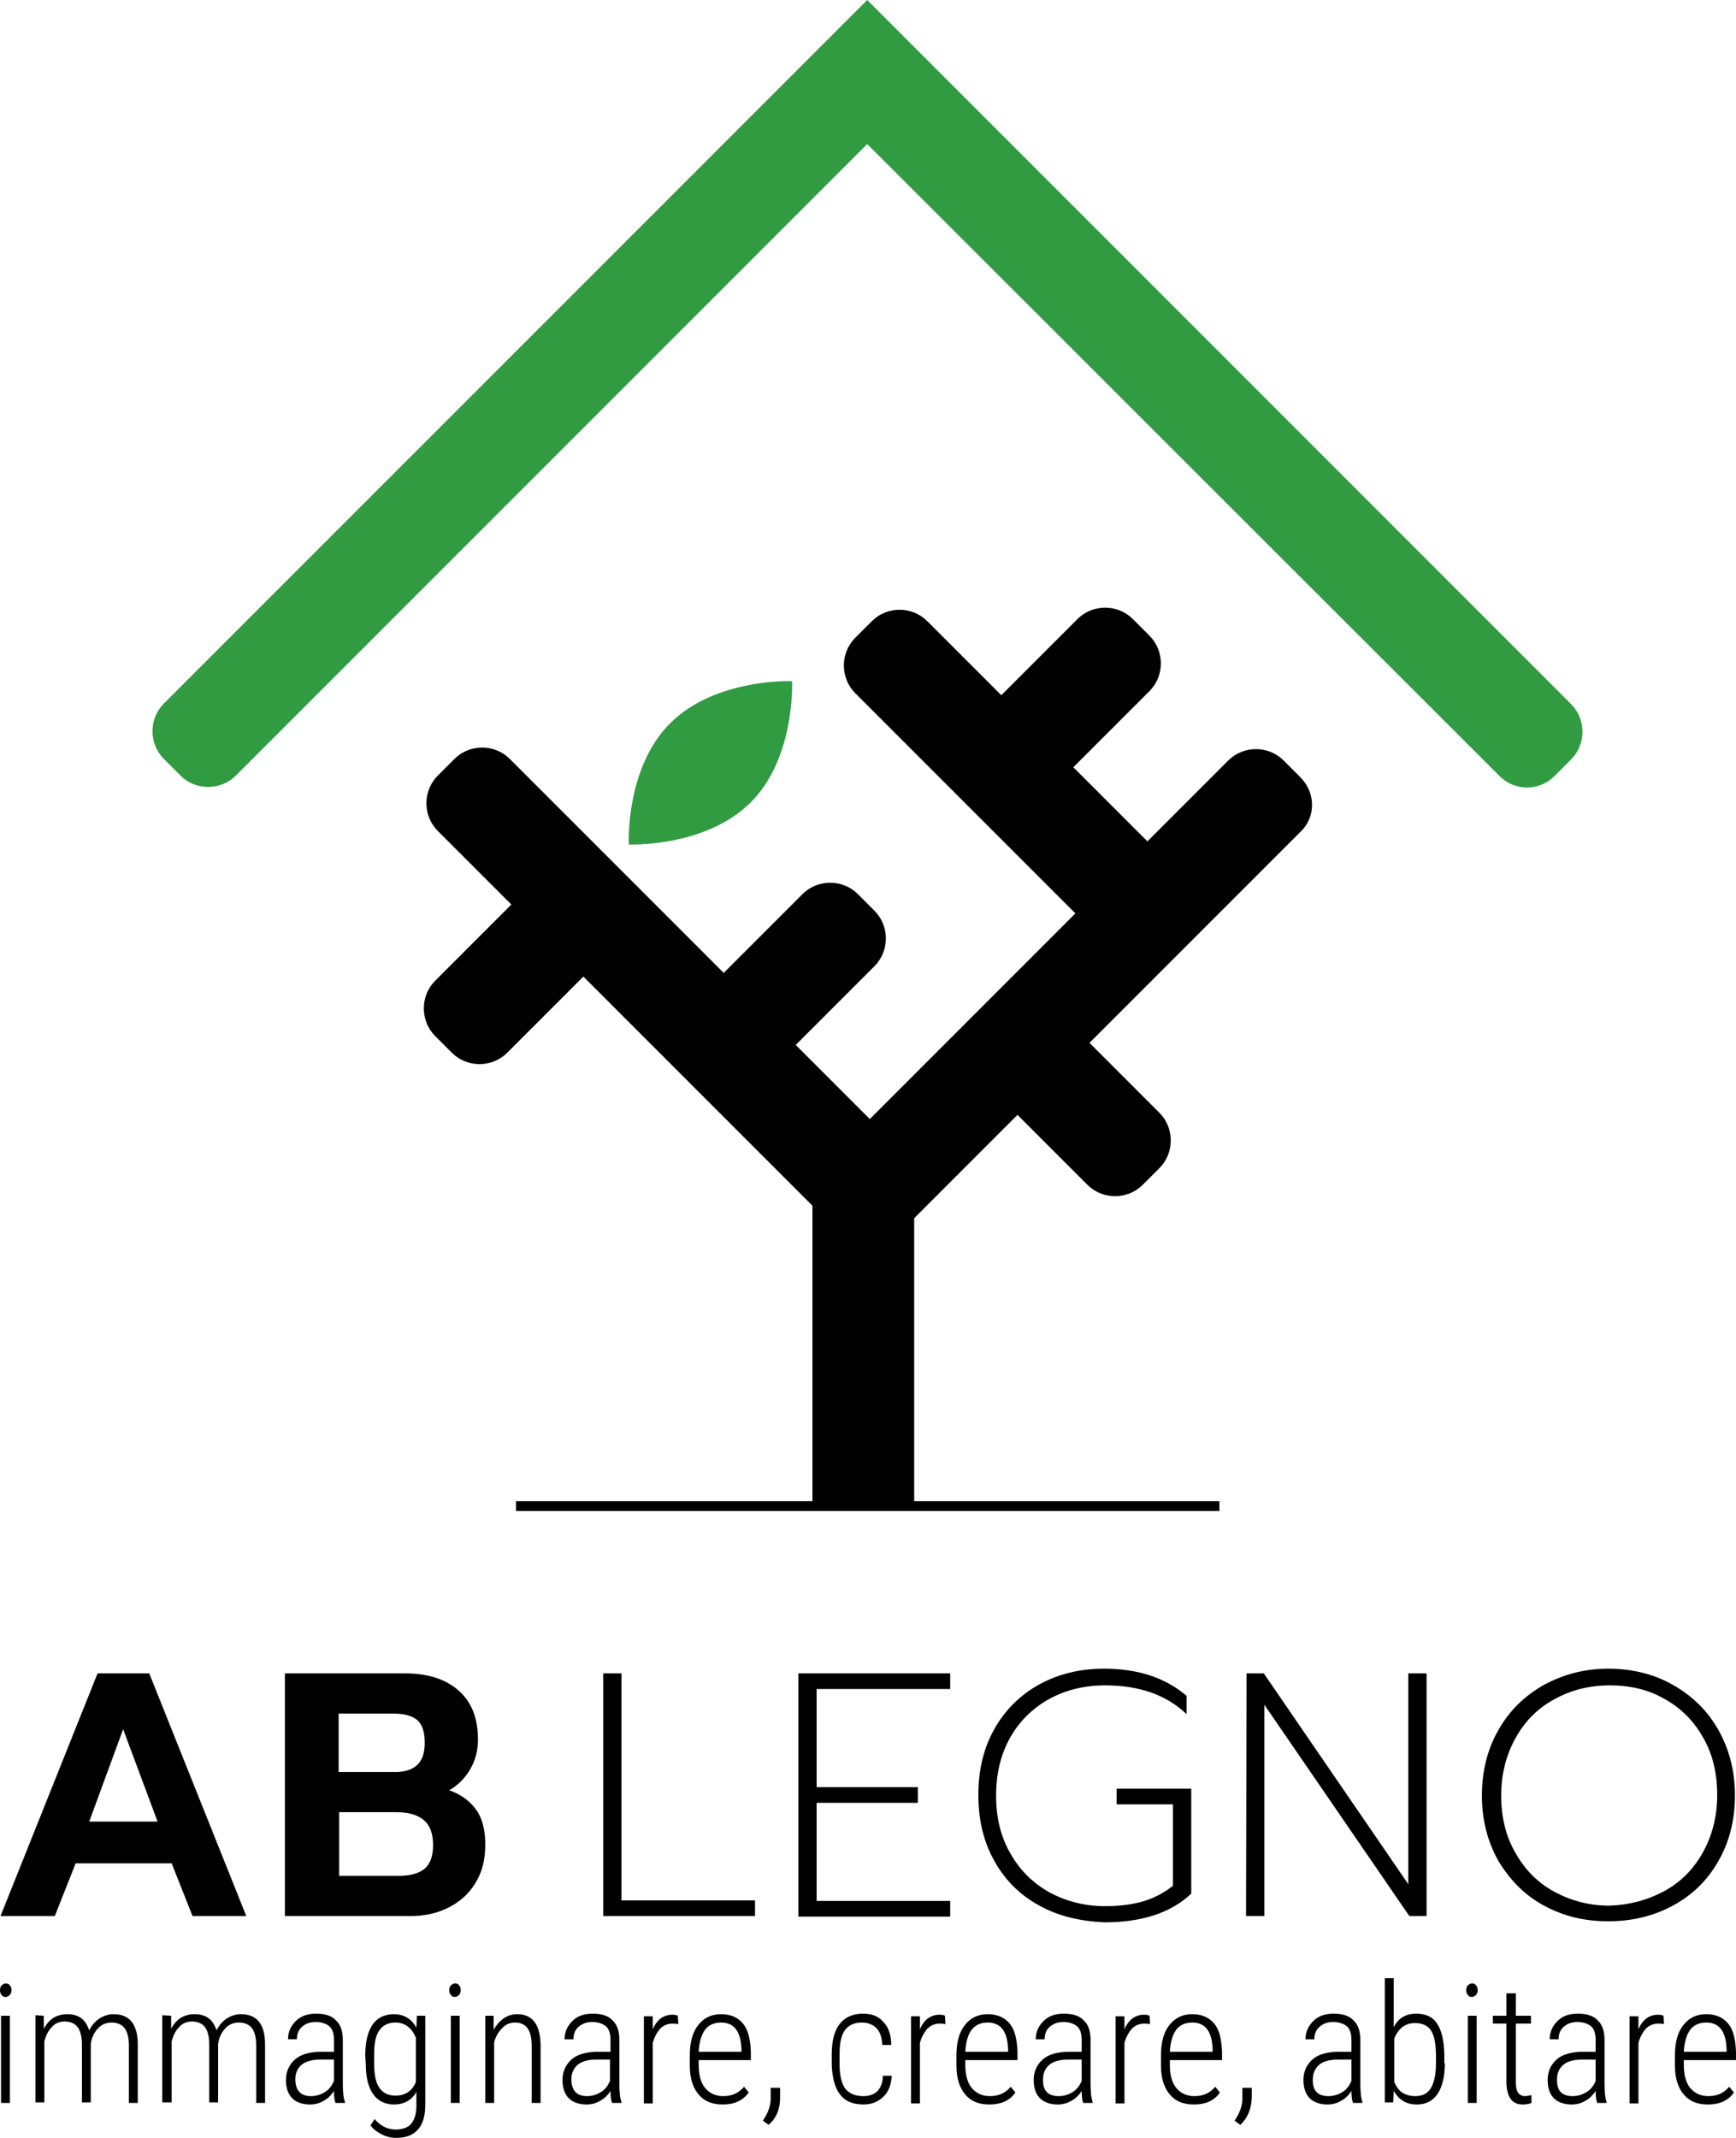
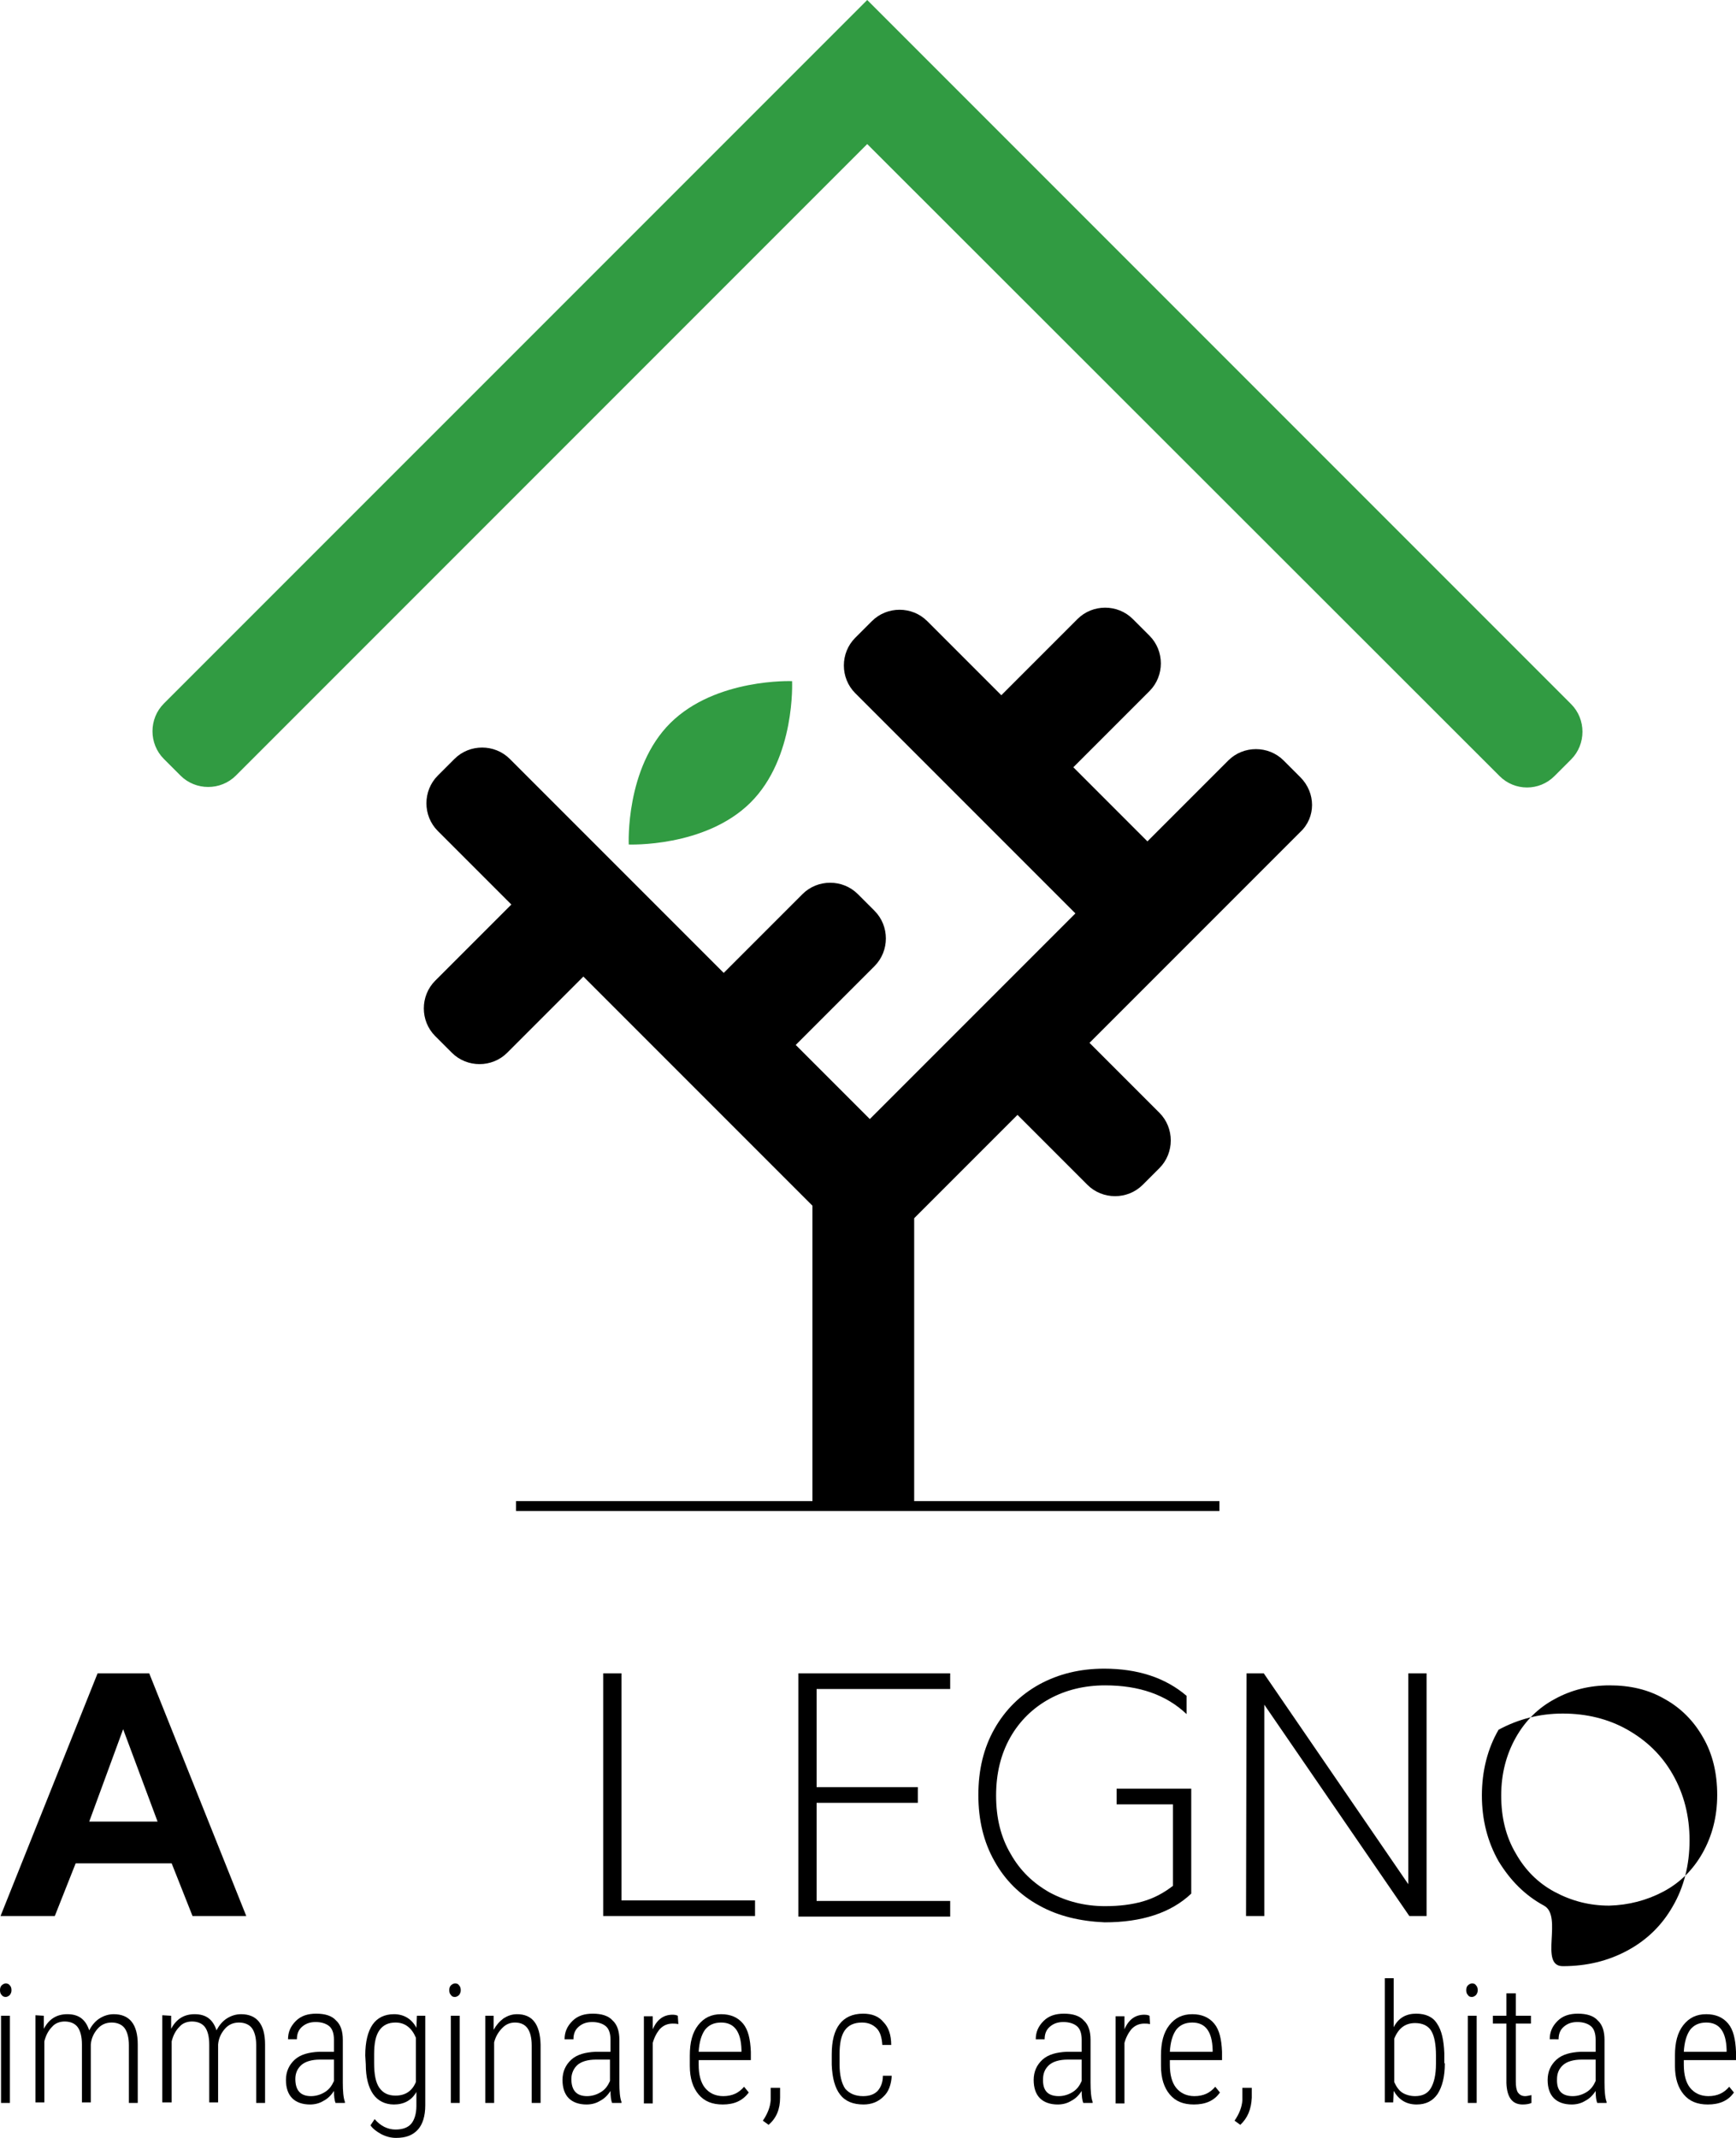
<svg xmlns="http://www.w3.org/2000/svg" version="1.1" id="Livello_1" x="0px" y="0px" viewBox="0 0 332.7 409.6" style="enable-background:new 0 0 332.7 409.6;" xml:space="preserve">
  <style type="text/css">
	.st0{fill:#319B42;}
</style>
  <g>
    <g>
      <g>
        <path class="st0" d="M287.4,148.7L166.2,27.6l-121,121c-2.9,2.9-7.7,2.9-10.6,0l-3.2-3.2c-2.9-2.9-2.9-7.7,0-10.6L166.2,0     l134.9,134.9c2.9,2.9,2.9,7.7,0,10.6l-3.2,3.2C295,151.6,290.3,151.6,287.4,148.7z" />
      </g>
      <g>
        <rect x="98.9" y="287.6" width="134.8" height="1.9" />
      </g>
      <g>
        <path d="M249.2,148.9l-3.2-3.2c-2.9-2.9-7.7-2.9-10.6,0l-15.5,15.5L205.7,147l14.6-14.6c2.9-2.9,2.9-7.7,0-10.6l-3.2-3.2     c-2.9-2.9-7.7-2.9-10.6,0l-14.6,14.6L177.7,119c-2.9-2.9-7.7-2.9-10.6,0l-3.2,3.2c-2.9,2.9-2.9,7.7,0,10.6l42.2,42.2l-39.4,39.4     l-14.2-14.2l15.1-15.1c2.9-2.9,2.9-7.7,0-10.6l-3.2-3.2c-2.9-2.9-7.7-2.9-10.6,0l-15.1,15.1l-41-41c-2.9-2.9-7.7-2.9-10.6,0     l-3.2,3.2c-2.9,2.9-2.9,7.7,0,10.6L98,173.3l-14.6,14.6c-2.9,2.9-2.9,7.7,0,10.6l3.2,3.2c2.9,2.9,7.7,2.9,10.6,0l14.6-14.6     l43.9,43.9v57.4h19.5v-55l19.8-19.8l13.4,13.4c2.9,2.9,7.7,2.9,10.6,0l3.2-3.2c2.9-2.9,2.9-7.7,0-10.6l-13.4-13.4l40.4-40.4     C252.2,156.6,252.2,151.9,249.2,148.9z" />
        <path class="st0" d="M120.5,161.8c0,0-0.7-14.7,8-23.3c8.7-8.6,23.3-8,23.3-8s0.7,14.7-8,23.3     C135.1,162.4,120.5,161.8,120.5,161.8z" />
      </g>
    </g>
    <g>
      <path d="M0,381.3c0-0.4,0.1-0.7,0.3-0.9c0.2-0.2,0.5-0.4,0.8-0.4s0.6,0.1,0.8,0.4c0.2,0.2,0.3,0.5,0.3,0.9s-0.1,0.6-0.3,0.9    c-0.2,0.2-0.5,0.4-0.8,0.4s-0.6-0.1-0.8-0.4C0.1,382,0,381.7,0,381.3z M1.9,402.9H0.2v-16.7h1.7V402.9z" />
      <path d="M8.4,386.2v2.5c1-1.9,2.5-2.8,4.5-2.8c2.2,0,3.5,1,4.2,3.1c0.5-1,1.2-1.8,2-2.3s1.7-0.8,2.7-0.8c3,0,4.6,1.9,4.6,5.8v11.2    h-1.7v-11.1c0-1.4-0.3-2.5-0.8-3.2s-1.4-1.1-2.5-1.1s-2,0.4-2.7,1.2c-0.7,0.8-1.2,1.8-1.3,3v11.1h-1.7v-11.1    c0-1.5-0.3-2.6-0.8-3.3c-0.5-0.7-1.4-1.1-2.5-1.1c-0.9,0-1.8,0.3-2.4,1c-0.7,0.7-1.2,1.6-1.5,2.8v11.7H6.8v-16.7L8.4,386.2    L8.4,386.2z" />
      <path d="M32.8,386.2v2.5c1-1.9,2.5-2.8,4.5-2.8c2.2,0,3.5,1,4.2,3.1c0.5-1,1.2-1.8,2-2.3s1.7-0.8,2.7-0.8c3,0,4.6,1.9,4.6,5.8    v11.2h-1.7v-11.1c0-1.4-0.3-2.5-0.8-3.2s-1.4-1.1-2.5-1.1s-2,0.4-2.7,1.2c-0.7,0.8-1.2,1.8-1.3,3v11.1h-1.7v-11.1    c0-1.5-0.3-2.6-0.8-3.3c-0.5-0.7-1.4-1.1-2.5-1.1c-0.9,0-1.8,0.3-2.4,1c-0.7,0.7-1.2,1.6-1.5,2.8v11.7h-1.8v-16.7L32.8,386.2    L32.8,386.2z" />
      <path d="M64.3,402.9c-0.2-0.5-0.3-1.3-0.3-2.3c-0.5,0.8-1.2,1.5-2,1.9c-0.8,0.5-1.7,0.7-2.6,0.7c-1.4,0-2.6-0.4-3.4-1.2    s-1.2-2-1.2-3.5c0-1.6,0.6-2.9,1.7-3.9s2.7-1.4,4.6-1.5H64v-2.3c0-1.2-0.3-2.1-0.9-2.6s-1.5-0.8-2.6-0.8s-1.9,0.3-2.6,0.9    s-1,1.4-1,2.4h-1.7c0-1.4,0.5-2.5,1.5-3.5s2.3-1.4,3.9-1.4c1.7,0,3,0.4,3.8,1.3c0.9,0.8,1.3,2.1,1.3,3.7v8.2    c0,1.6,0.1,2.9,0.4,3.7v0.2L64.3,402.9L64.3,402.9z M59.6,401.6c1,0,1.9-0.3,2.7-0.8c0.8-0.5,1.3-1.2,1.7-2.1v-4.1h-2.7    c-1.6,0-2.8,0.4-3.5,1c-0.8,0.7-1.2,1.6-1.2,2.7C56.6,400.5,57.6,401.6,59.6,401.6z" />
      <path d="M70,393.8c0-2.6,0.5-4.6,1.4-5.9s2.3-2,4.1-2c1.9,0,3.4,0.9,4.3,2.6l0.1-2.3h1.6v17.2c0,2-0.5,3.6-1.4,4.6    c-1,1.1-2.3,1.6-4.2,1.6c-0.9,0-1.8-0.2-2.8-0.7c-0.9-0.5-1.6-1-2.1-1.7l0.8-1.2c1.1,1.3,2.5,2,4,2c1.4,0,2.4-0.4,3-1.1    s1-1.9,1-3.4v-2.7c-0.9,1.6-2.4,2.4-4.3,2.4c-1.7,0-3.1-0.7-4-2s-1.4-3.2-1.4-5.7L70,393.8L70,393.8z M71.7,395.3    c0,2.1,0.3,3.7,1,4.7s1.7,1.5,3.1,1.5c1.9,0,3.2-0.9,3.9-2.6v-8.5c-0.8-1.9-2.1-2.9-3.9-2.9c-1.4,0-2.4,0.5-3.1,1.5s-1,2.5-1,4.6    V395.3z" />
      <path d="M86.1,381.3c0-0.4,0.1-0.7,0.3-0.9c0.2-0.2,0.5-0.4,0.8-0.4c0.4,0,0.6,0.1,0.8,0.4c0.2,0.2,0.3,0.5,0.3,0.9    s-0.1,0.6-0.3,0.9c-0.2,0.2-0.5,0.4-0.8,0.4c-0.4,0-0.6-0.1-0.8-0.4C86.2,382,86.1,381.7,86.1,381.3z M88.1,402.9h-1.7v-16.7h1.7    V402.9z" />
      <path d="M94.6,386.2v2.7c0.5-0.9,1.1-1.6,1.9-2.2c0.8-0.5,1.6-0.8,2.6-0.8c2.9,0,4.4,1.9,4.5,5.8v11.2h-1.7v-11    c0-1.5-0.3-2.6-0.8-3.3c-0.5-0.7-1.3-1.1-2.4-1.1c-0.9,0-1.7,0.3-2.4,1s-1.3,1.6-1.6,2.8v11.6H93v-16.7H94.6z" />
      <path d="M117.3,402.9c-0.2-0.5-0.3-1.3-0.3-2.3c-0.5,0.8-1.2,1.5-2,1.9c-0.8,0.5-1.7,0.7-2.6,0.7c-1.4,0-2.6-0.4-3.4-1.2    c-0.8-0.8-1.2-2-1.2-3.5c0-1.6,0.6-2.9,1.7-3.9s2.7-1.4,4.6-1.5h2.9v-2.3c0-1.2-0.3-2.1-0.9-2.6c-0.6-0.5-1.5-0.8-2.6-0.8    s-1.9,0.3-2.6,0.9s-1,1.4-1,2.4h-1.7c0-1.4,0.5-2.5,1.5-3.5s2.3-1.4,3.9-1.4c1.7,0,3,0.4,3.8,1.3c0.9,0.8,1.3,2.1,1.3,3.7v8.2    c0,1.6,0.1,2.9,0.4,3.7v0.2L117.3,402.9L117.3,402.9z M112.5,401.6c1,0,1.9-0.3,2.7-0.8s1.3-1.2,1.7-2.1v-4.1h-2.7    c-1.6,0-2.8,0.4-3.5,1s-1.2,1.6-1.2,2.7C109.5,400.5,110.5,401.6,112.5,401.6z" />
      <path d="M130,387.8c-0.4-0.1-0.8-0.1-1.1-0.1c-0.9,0-1.7,0.3-2.4,1c-0.6,0.7-1.1,1.6-1.4,2.7V403h-1.7v-16.7h1.7v2.5    c0.8-1.9,2.1-2.8,3.8-2.8c0.5,0,0.8,0.1,1,0.2L130,387.8z" />
      <path d="M138.5,403.2c-2,0-3.5-0.6-4.6-1.9s-1.7-3.1-1.7-5.5v-2c0-2.5,0.5-4.4,1.6-5.8s2.5-2.1,4.4-2.1c1.8,0,3.2,0.6,4.2,1.8    c1,1.2,1.4,3,1.5,5.4v1.6h-10v0.9c0,1.9,0.4,3.4,1.2,4.4c0.8,1,2,1.6,3.5,1.6c1.7,0,3-0.6,4-1.8l0.9,1.1    C142.3,402.5,140.7,403.2,138.5,403.2z M138.2,387.5c-1.4,0-2.4,0.5-3.1,1.4c-0.7,1-1.1,2.4-1.2,4.2h8.2v-0.4    C142,389.2,140.7,387.5,138.2,387.5z" />
      <path d="M147.3,407.1l-1.1-0.8c0.9-1.3,1.4-2.6,1.5-3.9V400h1.8v1.9C149.5,404.1,148.8,405.8,147.3,407.1z" />
      <path d="M165.4,401.6c1.2,0,2.1-0.3,2.8-1c0.6-0.7,1-1.6,1-2.9h1.7c-0.1,1.7-0.6,3.1-1.6,4c-1,1-2.3,1.5-3.8,1.5    c-2,0-3.5-0.6-4.5-1.9s-1.5-3.2-1.6-5.7v-2c0-2.6,0.5-4.5,1.5-5.8s2.5-2,4.5-2c1.7,0,3,0.5,3.9,1.6c1,1,1.5,2.5,1.5,4.4h-1.7    c-0.1-1.4-0.4-2.5-1.1-3.2s-1.6-1.1-2.8-1.1c-1.5,0-2.6,0.5-3.3,1.5c-0.7,1-1,2.5-1,4.6v1.9c0,2.1,0.4,3.7,1.1,4.7    C162.8,401.1,163.9,401.6,165.4,401.6z" />
-       <path d="M181.2,387.8c-0.4-0.1-0.8-0.1-1.1-0.1c-0.9,0-1.7,0.3-2.4,1c-0.6,0.7-1.1,1.6-1.4,2.7V403h-1.7v-16.7h1.7v2.5    c0.8-1.9,2.1-2.8,3.8-2.8c0.5,0,0.8,0.1,1,0.2L181.2,387.8z" />
-       <path d="M189.6,403.2c-2,0-3.5-0.6-4.6-1.9s-1.7-3.1-1.7-5.5v-2c0-2.5,0.5-4.4,1.6-5.8s2.5-2.1,4.4-2.1c1.8,0,3.2,0.6,4.2,1.8    s1.4,3,1.5,5.4v1.6h-10v0.9c0,1.9,0.4,3.4,1.2,4.4c0.8,1,2,1.6,3.5,1.6c1.7,0,3-0.6,4-1.8l0.9,1.1    C193.5,402.5,191.8,403.2,189.6,403.2z M189.3,387.5c-1.4,0-2.4,0.5-3.1,1.4s-1.1,2.4-1.2,4.2h8.2v-0.4    C193.1,389.2,191.8,387.5,189.3,387.5z" />
      <path d="M207.6,402.9c-0.2-0.5-0.3-1.3-0.3-2.3c-0.5,0.8-1.2,1.5-2,1.9c-0.8,0.5-1.7,0.7-2.6,0.7c-1.4,0-2.6-0.4-3.4-1.2    c-0.8-0.8-1.2-2-1.2-3.5c0-1.6,0.6-2.9,1.7-3.9c1.1-1,2.7-1.4,4.6-1.5h2.9v-2.3c0-1.2-0.3-2.1-0.9-2.6s-1.5-0.8-2.6-0.8    s-1.9,0.3-2.6,0.9s-1,1.4-1,2.4h-1.7c0-1.4,0.5-2.5,1.5-3.5s2.3-1.4,3.9-1.4c1.7,0,3,0.4,3.8,1.3c0.9,0.8,1.3,2.1,1.3,3.7v8.2    c0,1.6,0.1,2.9,0.4,3.7v0.2L207.6,402.9L207.6,402.9z M202.9,401.6c1,0,1.9-0.3,2.7-0.8c0.8-0.5,1.3-1.2,1.7-2.1v-4.1h-2.7    c-1.6,0-2.8,0.4-3.5,1c-0.8,0.7-1.2,1.6-1.2,2.7C199.8,400.5,200.8,401.6,202.9,401.6z" />
      <path d="M220.4,387.8c-0.4-0.1-0.8-0.1-1.1-0.1c-0.9,0-1.7,0.3-2.4,1c-0.6,0.7-1.1,1.6-1.4,2.7V403h-1.7v-16.7h1.7v2.5    c0.8-1.9,2.1-2.8,3.8-2.8c0.5,0,0.8,0.1,1,0.2L220.4,387.8z" />
      <path d="M228.8,403.2c-2,0-3.5-0.6-4.6-1.9s-1.7-3.1-1.7-5.5v-2c0-2.5,0.5-4.4,1.6-5.8s2.5-2.1,4.4-2.1c1.8,0,3.2,0.6,4.2,1.8    s1.4,3,1.5,5.4v1.6h-10v0.9c0,1.9,0.4,3.4,1.2,4.4c0.8,1,2,1.6,3.5,1.6c1.7,0,3-0.6,4-1.8l0.9,1.1    C232.7,402.5,231,403.2,228.8,403.2z M228.5,387.5c-1.4,0-2.4,0.5-3.1,1.4c-0.7,1-1.1,2.4-1.2,4.2h8.2v-0.4    C232.3,389.2,231,387.5,228.5,387.5z" />
      <path d="M237.7,407.1l-1.1-0.8c0.9-1.3,1.4-2.6,1.5-3.9V400h1.8v1.9C239.8,404.1,239.1,405.8,237.7,407.1z" />
-       <path d="M259.3,402.9c-0.2-0.5-0.3-1.3-0.3-2.3c-0.5,0.8-1.2,1.5-2,1.9c-0.8,0.5-1.7,0.7-2.6,0.7c-1.4,0-2.6-0.4-3.4-1.2    s-1.2-2-1.2-3.5c0-1.6,0.6-2.9,1.7-3.9s2.7-1.4,4.6-1.5h2.9v-2.3c0-1.2-0.3-2.1-0.9-2.6s-1.5-0.8-2.6-0.8s-1.9,0.3-2.6,0.9    s-1,1.4-1,2.4h-1.7c0-1.4,0.5-2.5,1.5-3.5s2.3-1.4,3.9-1.4c1.7,0,3,0.4,3.8,1.3c0.9,0.8,1.3,2.1,1.3,3.7v8.2    c0,1.6,0.1,2.9,0.4,3.7v0.2L259.3,402.9L259.3,402.9z M254.6,401.6c1,0,1.9-0.3,2.7-0.8c0.8-0.5,1.3-1.2,1.7-2.1v-4.1h-2.7    c-1.6,0-2.8,0.4-3.5,1s-1.2,1.6-1.2,2.7C251.5,400.5,252.5,401.6,254.6,401.6z" />
      <path d="M276.9,395.3c0,2.6-0.5,4.5-1.4,5.9c-0.9,1.3-2.2,2-4,2c-2,0-3.4-0.9-4.4-2.6l-0.1,2.2h-1.6V379h1.7v9.4    c0.9-1.8,2.4-2.6,4.3-2.6c1.8,0,3.2,0.6,4,1.9c0.9,1.3,1.3,3.2,1.4,5.7v1.9H276.9z M275.2,393.8c0-2.1-0.3-3.7-0.9-4.7    s-1.7-1.5-3.1-1.5c-1.9,0-3.2,1-4,3v8.3c0.4,0.9,0.9,1.6,1.5,2s1.5,0.7,2.5,0.7c1.4,0,2.4-0.5,3-1.5s1-2.5,1-4.7V393.8z" />
      <path d="M281,381.3c0-0.4,0.1-0.7,0.3-0.9c0.2-0.2,0.5-0.4,0.8-0.4c0.4,0,0.6,0.1,0.8,0.4c0.2,0.2,0.3,0.5,0.3,0.9    s-0.1,0.6-0.3,0.9c-0.2,0.2-0.5,0.4-0.8,0.4c-0.4,0-0.6-0.1-0.8-0.4C281.1,382,281,381.7,281,381.3z M283,402.9h-1.7v-16.7h1.7    V402.9z" />
      <path d="M290.5,381.9v4.3h2.9v1.5h-2.9v11.1c0,0.9,0.1,1.6,0.4,2.1c0.3,0.4,0.7,0.7,1.4,0.7c0.3,0,0.7-0.1,1.2-0.2v1.5    c-0.4,0.2-1,0.3-1.7,0.3c-2,0-3-1.4-3.1-4.1v-11.4h-2.6v-1.5h2.6v-4.3H290.5z" />
      <path d="M306.1,402.9c-0.2-0.5-0.3-1.3-0.3-2.3c-0.5,0.8-1.2,1.5-2,1.9c-0.8,0.5-1.7,0.7-2.6,0.7c-1.4,0-2.6-0.4-3.4-1.2    s-1.2-2-1.2-3.5c0-1.6,0.6-2.9,1.7-3.9s2.7-1.4,4.6-1.5h2.9v-2.3c0-1.2-0.3-2.1-0.9-2.6s-1.5-0.8-2.6-0.8s-1.9,0.3-2.6,0.9    s-1,1.4-1,2.4H297c0-1.4,0.5-2.5,1.5-3.5s2.3-1.4,3.9-1.4c1.7,0,3,0.4,3.8,1.3c0.9,0.8,1.3,2.1,1.3,3.7v8.2c0,1.6,0.1,2.9,0.4,3.7    v0.2L306.1,402.9L306.1,402.9z M301.4,401.6c1,0,1.9-0.3,2.7-0.8c0.8-0.5,1.3-1.2,1.7-2.1v-4.1h-2.7c-1.6,0-2.8,0.4-3.5,1    c-0.8,0.7-1.2,1.6-1.2,2.7C298.3,400.5,299.3,401.6,301.4,401.6z" />
-       <path d="M318.9,387.8c-0.4-0.1-0.8-0.1-1.1-0.1c-0.9,0-1.7,0.3-2.4,1c-0.6,0.7-1.1,1.6-1.4,2.7V403h-1.7v-16.7h1.7v2.5    c0.8-1.9,2.1-2.8,3.8-2.8c0.5,0,0.8,0.1,1,0.2L318.9,387.8z" />
      <path d="M327.3,403.2c-2,0-3.5-0.6-4.6-1.9s-1.7-3.1-1.7-5.5v-2c0-2.5,0.5-4.4,1.6-5.8s2.5-2.1,4.4-2.1c1.8,0,3.2,0.6,4.2,1.8    s1.4,3,1.5,5.4v1.6h-10v0.9c0,1.9,0.4,3.4,1.2,4.4c0.8,1,2,1.6,3.5,1.6c1.7,0,3-0.6,4-1.8l0.9,1.1    C331.2,402.5,329.5,403.2,327.3,403.2z M327,387.5c-1.4,0-2.4,0.5-3.1,1.4c-0.7,1-1.1,2.4-1.2,4.2h8.2v-0.4    C330.8,389.2,329.5,387.5,327,387.5z" />
    </g>
    <g>
      <path d="M18.7,320.6h9.9l18.6,46.5H36.9l-4-10.1H14.5l-4,10.1H0.1L18.7,320.6z M30.2,349l-6.6-17.7L17.1,349H30.2z" />
-       <path d="M54.8,320.6h22.8c4.4,0,7.8,1.1,10.3,3.3c2.5,2.2,3.7,5.3,3.7,9.4c0,2.1-0.5,4-1.5,5.7s-2.3,3-4,4c2.3,0.8,4,2.1,5.2,3.8    c1.2,1.7,1.7,3.9,1.7,6.7c0,2.8-0.6,5.2-1.9,7.3c-1.3,2.1-3,3.6-5.2,4.7s-4.6,1.6-7.3,1.6h-24v-46.5H54.8z M75.7,339.5    c1.8,0,3.2-0.4,4.2-1.3s1.5-2.3,1.5-4.3c0-2.1-0.5-3.6-1.5-4.4s-2.5-1.2-4.6-1.2H64.9v11.2L75.7,339.5L75.7,339.5z M76.3,359.4    c2.2,0,3.8-0.4,5-1.3c1.1-0.9,1.7-2.4,1.7-4.6s-0.6-3.8-1.8-4.8c-1.2-1-2.9-1.5-5.2-1.5H65v12.2H76.3z" />
      <path d="M115.6,320.6h3.5v43.5h25.6v3h-29.1V320.6z" />
      <path d="M152.9,320.6h29.2v3h-25.6v18.8h19.4v3h-19.4v18.8h25.6v3H153v-46.6H152.9z" />
      <path d="M199.2,365.1c-3.7-2-6.6-4.9-8.6-8.5c-2.1-3.7-3.1-7.9-3.1-12.7c0-4.8,1-9,3.1-12.7s5-6.5,8.6-8.5c3.7-2,7.8-3,12.4-3    c6.4,0,11.7,1.7,15.8,5.2v3.5c-3.9-3.7-9.1-5.5-15.6-5.5c-4,0-7.6,0.9-10.7,2.6c-3.1,1.7-5.7,4.2-7.5,7.4    c-1.8,3.2-2.7,6.9-2.7,11.1c0,4.3,0.9,8,2.8,11.2c1.8,3.2,4.3,5.6,7.5,7.4c3.2,1.7,6.7,2.6,10.6,2.6c2.7,0,5.1-0.3,7.2-0.9    s4-1.6,5.8-3v-15.6H214v-3h14.3v20.1c-3.9,3.7-9.5,5.5-16.6,5.5C207,368.1,202.8,367.1,199.2,365.1z" />
      <path d="M238.9,320.6h3.3l27.7,40.4v-40.4h3.5v46.5h-3.3l-27.8-40.5v40.5h-3.5L238.9,320.6L238.9,320.6z" />
-       <path d="M295.9,365.1c-3.7-2-6.5-4.9-8.7-8.5c-2.1-3.7-3.2-7.9-3.2-12.6s1.1-9,3.2-12.6c2.1-3.7,5-6.5,8.7-8.6    c3.7-2,7.8-3.1,12.3-3.1s8.7,1,12.4,3.1s6.6,4.9,8.7,8.6s3.2,7.9,3.2,12.6s-1.1,9-3.2,12.6c-2.1,3.7-5,6.5-8.7,8.5s-7.8,3-12.4,3    S299.6,367.1,295.9,365.1z M318.8,362.4c3.2-1.7,5.7-4.2,7.5-7.4c1.8-3.2,2.8-6.9,2.8-11.1s-0.9-7.9-2.7-11    c-1.8-3.2-4.3-5.7-7.4-7.4c-3.1-1.8-6.6-2.6-10.5-2.6s-7.4,0.9-10.5,2.6c-3.2,1.7-5.7,4.2-7.5,7.4c-1.8,3.2-2.8,6.9-2.8,11.1    s0.9,7.9,2.8,11.1c1.8,3.2,4.3,5.7,7.5,7.4c3.2,1.7,6.6,2.6,10.4,2.6C312.1,365,315.6,364.1,318.8,362.4z" />
+       <path d="M295.9,365.1c-3.7-2-6.5-4.9-8.7-8.5c-2.1-3.7-3.2-7.9-3.2-12.6s1.1-9,3.2-12.6c3.7-2,7.8-3.1,12.3-3.1s8.7,1,12.4,3.1s6.6,4.9,8.7,8.6s3.2,7.9,3.2,12.6s-1.1,9-3.2,12.6c-2.1,3.7-5,6.5-8.7,8.5s-7.8,3-12.4,3    S299.6,367.1,295.9,365.1z M318.8,362.4c3.2-1.7,5.7-4.2,7.5-7.4c1.8-3.2,2.8-6.9,2.8-11.1s-0.9-7.9-2.7-11    c-1.8-3.2-4.3-5.7-7.4-7.4c-3.1-1.8-6.6-2.6-10.5-2.6s-7.4,0.9-10.5,2.6c-3.2,1.7-5.7,4.2-7.5,7.4c-1.8,3.2-2.8,6.9-2.8,11.1    s0.9,7.9,2.8,11.1c1.8,3.2,4.3,5.7,7.5,7.4c3.2,1.7,6.6,2.6,10.4,2.6C312.1,365,315.6,364.1,318.8,362.4z" />
    </g>
  </g>
</svg>